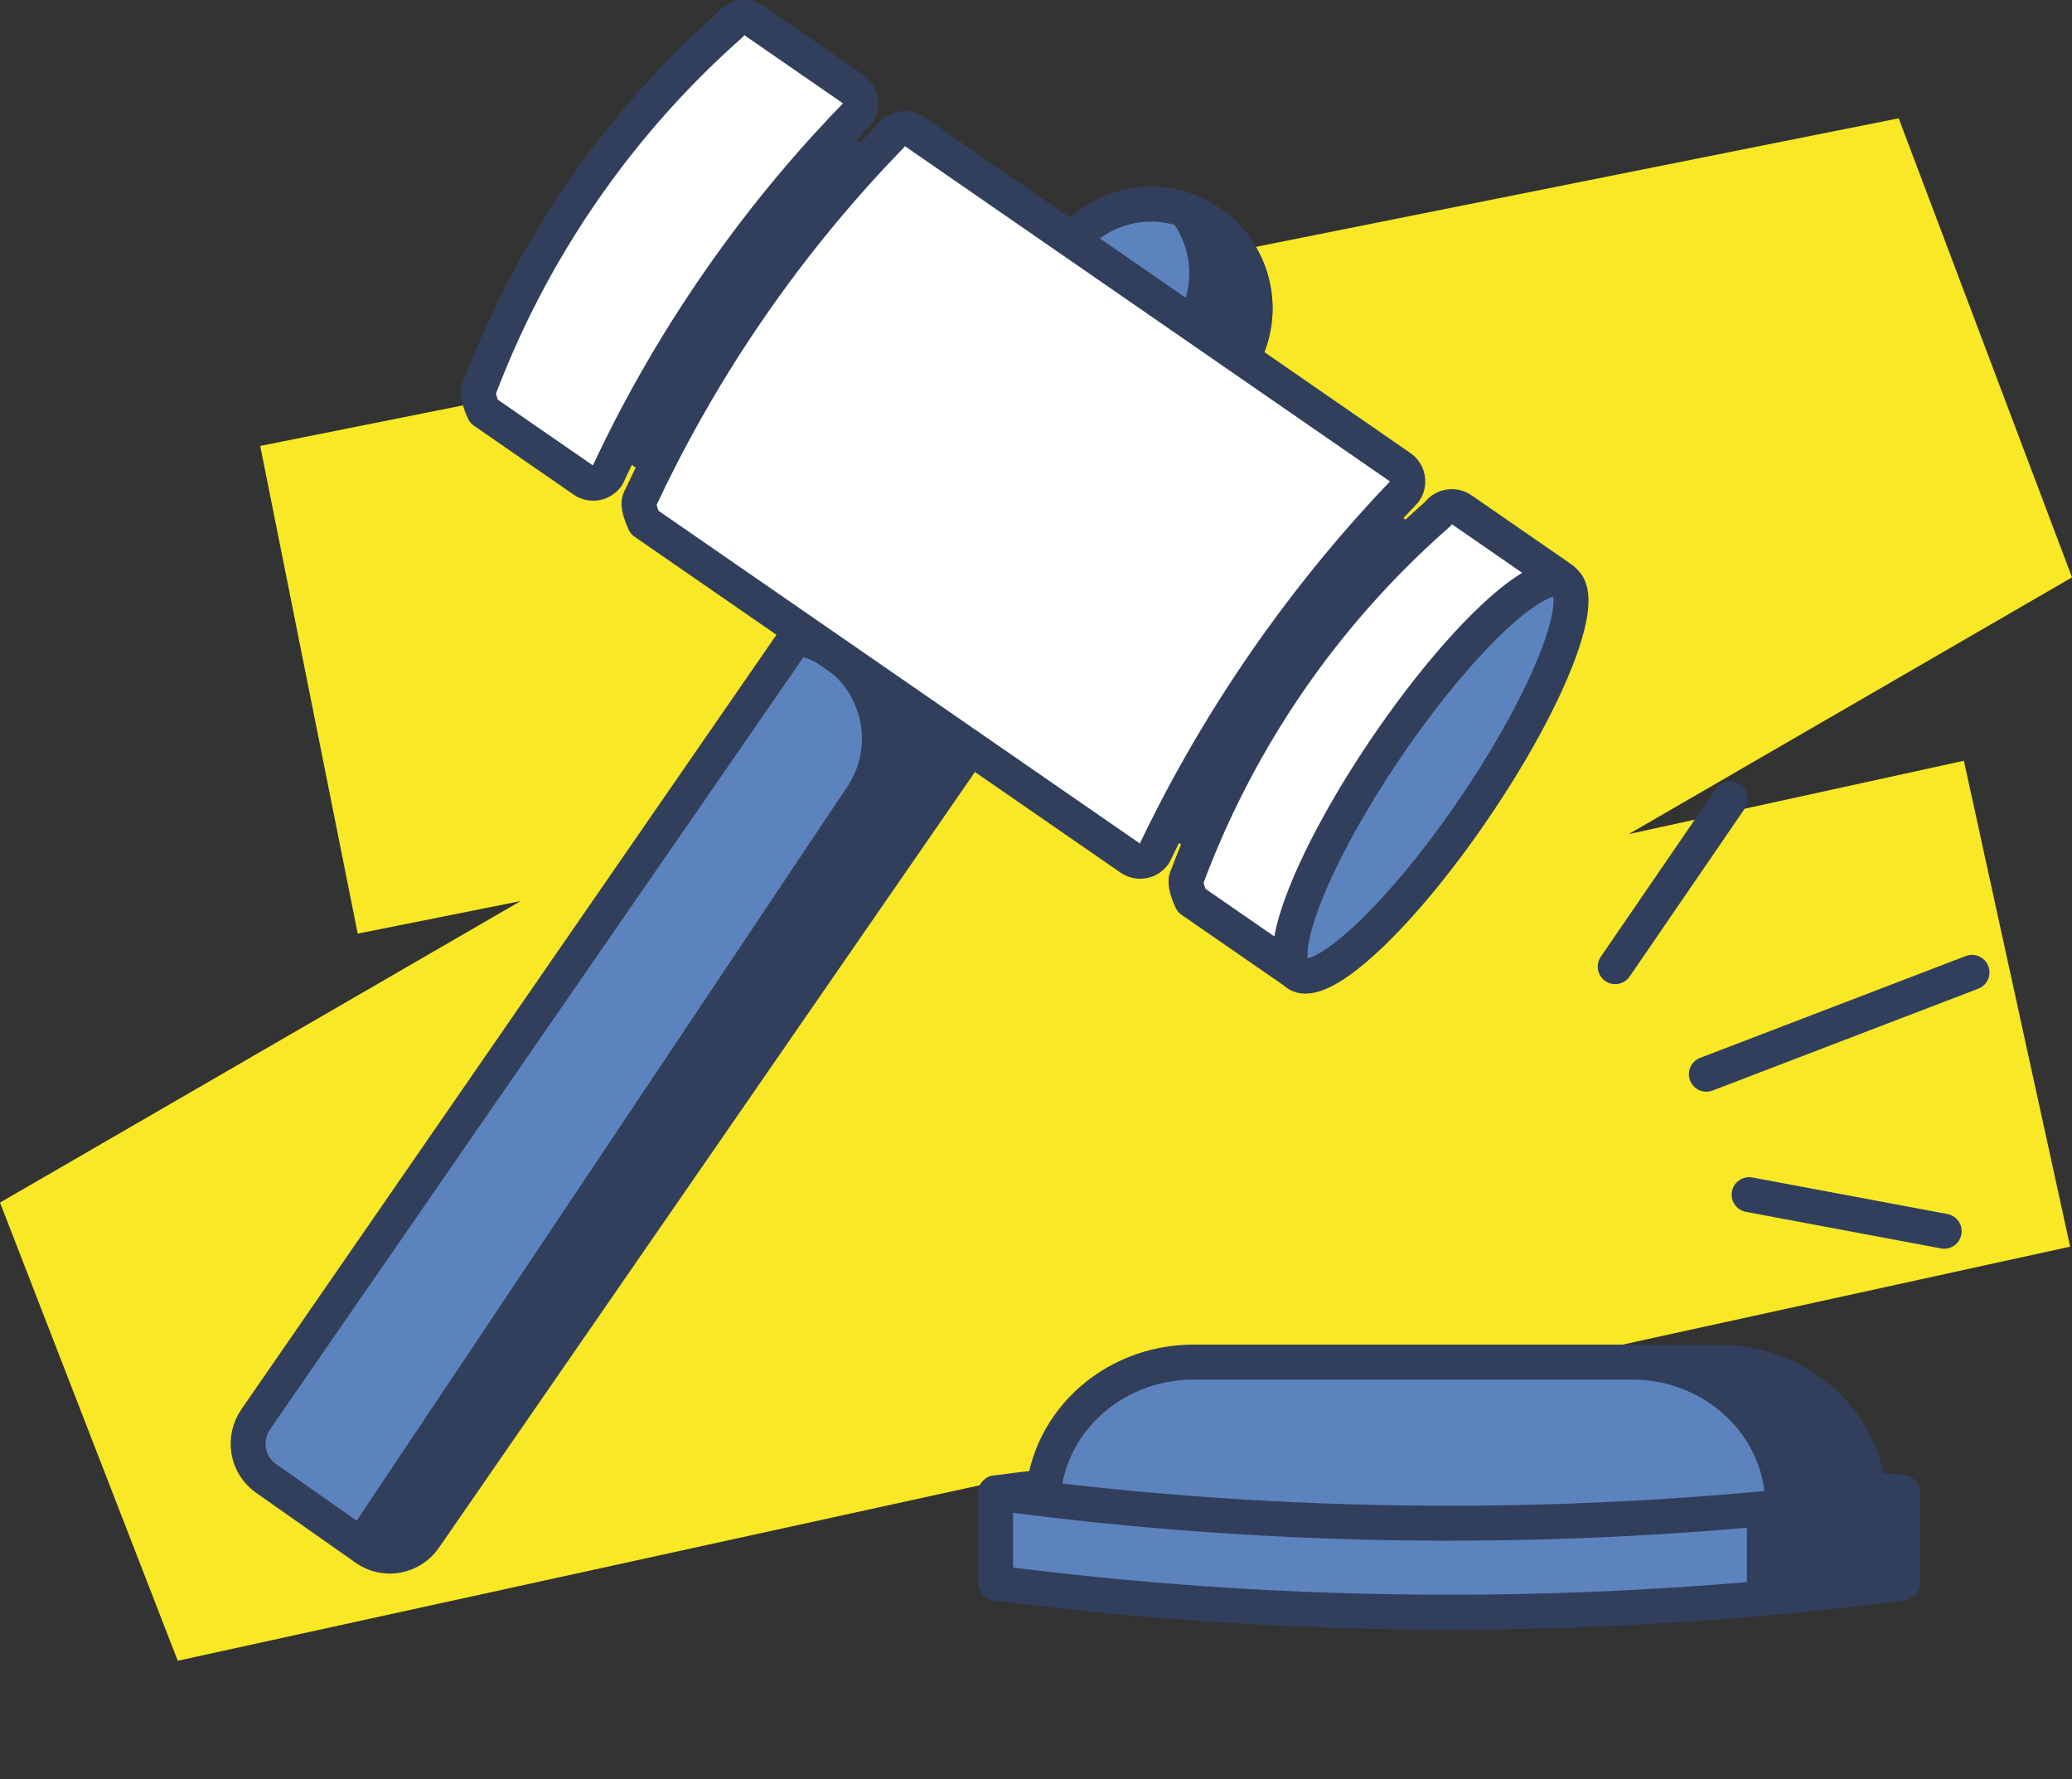
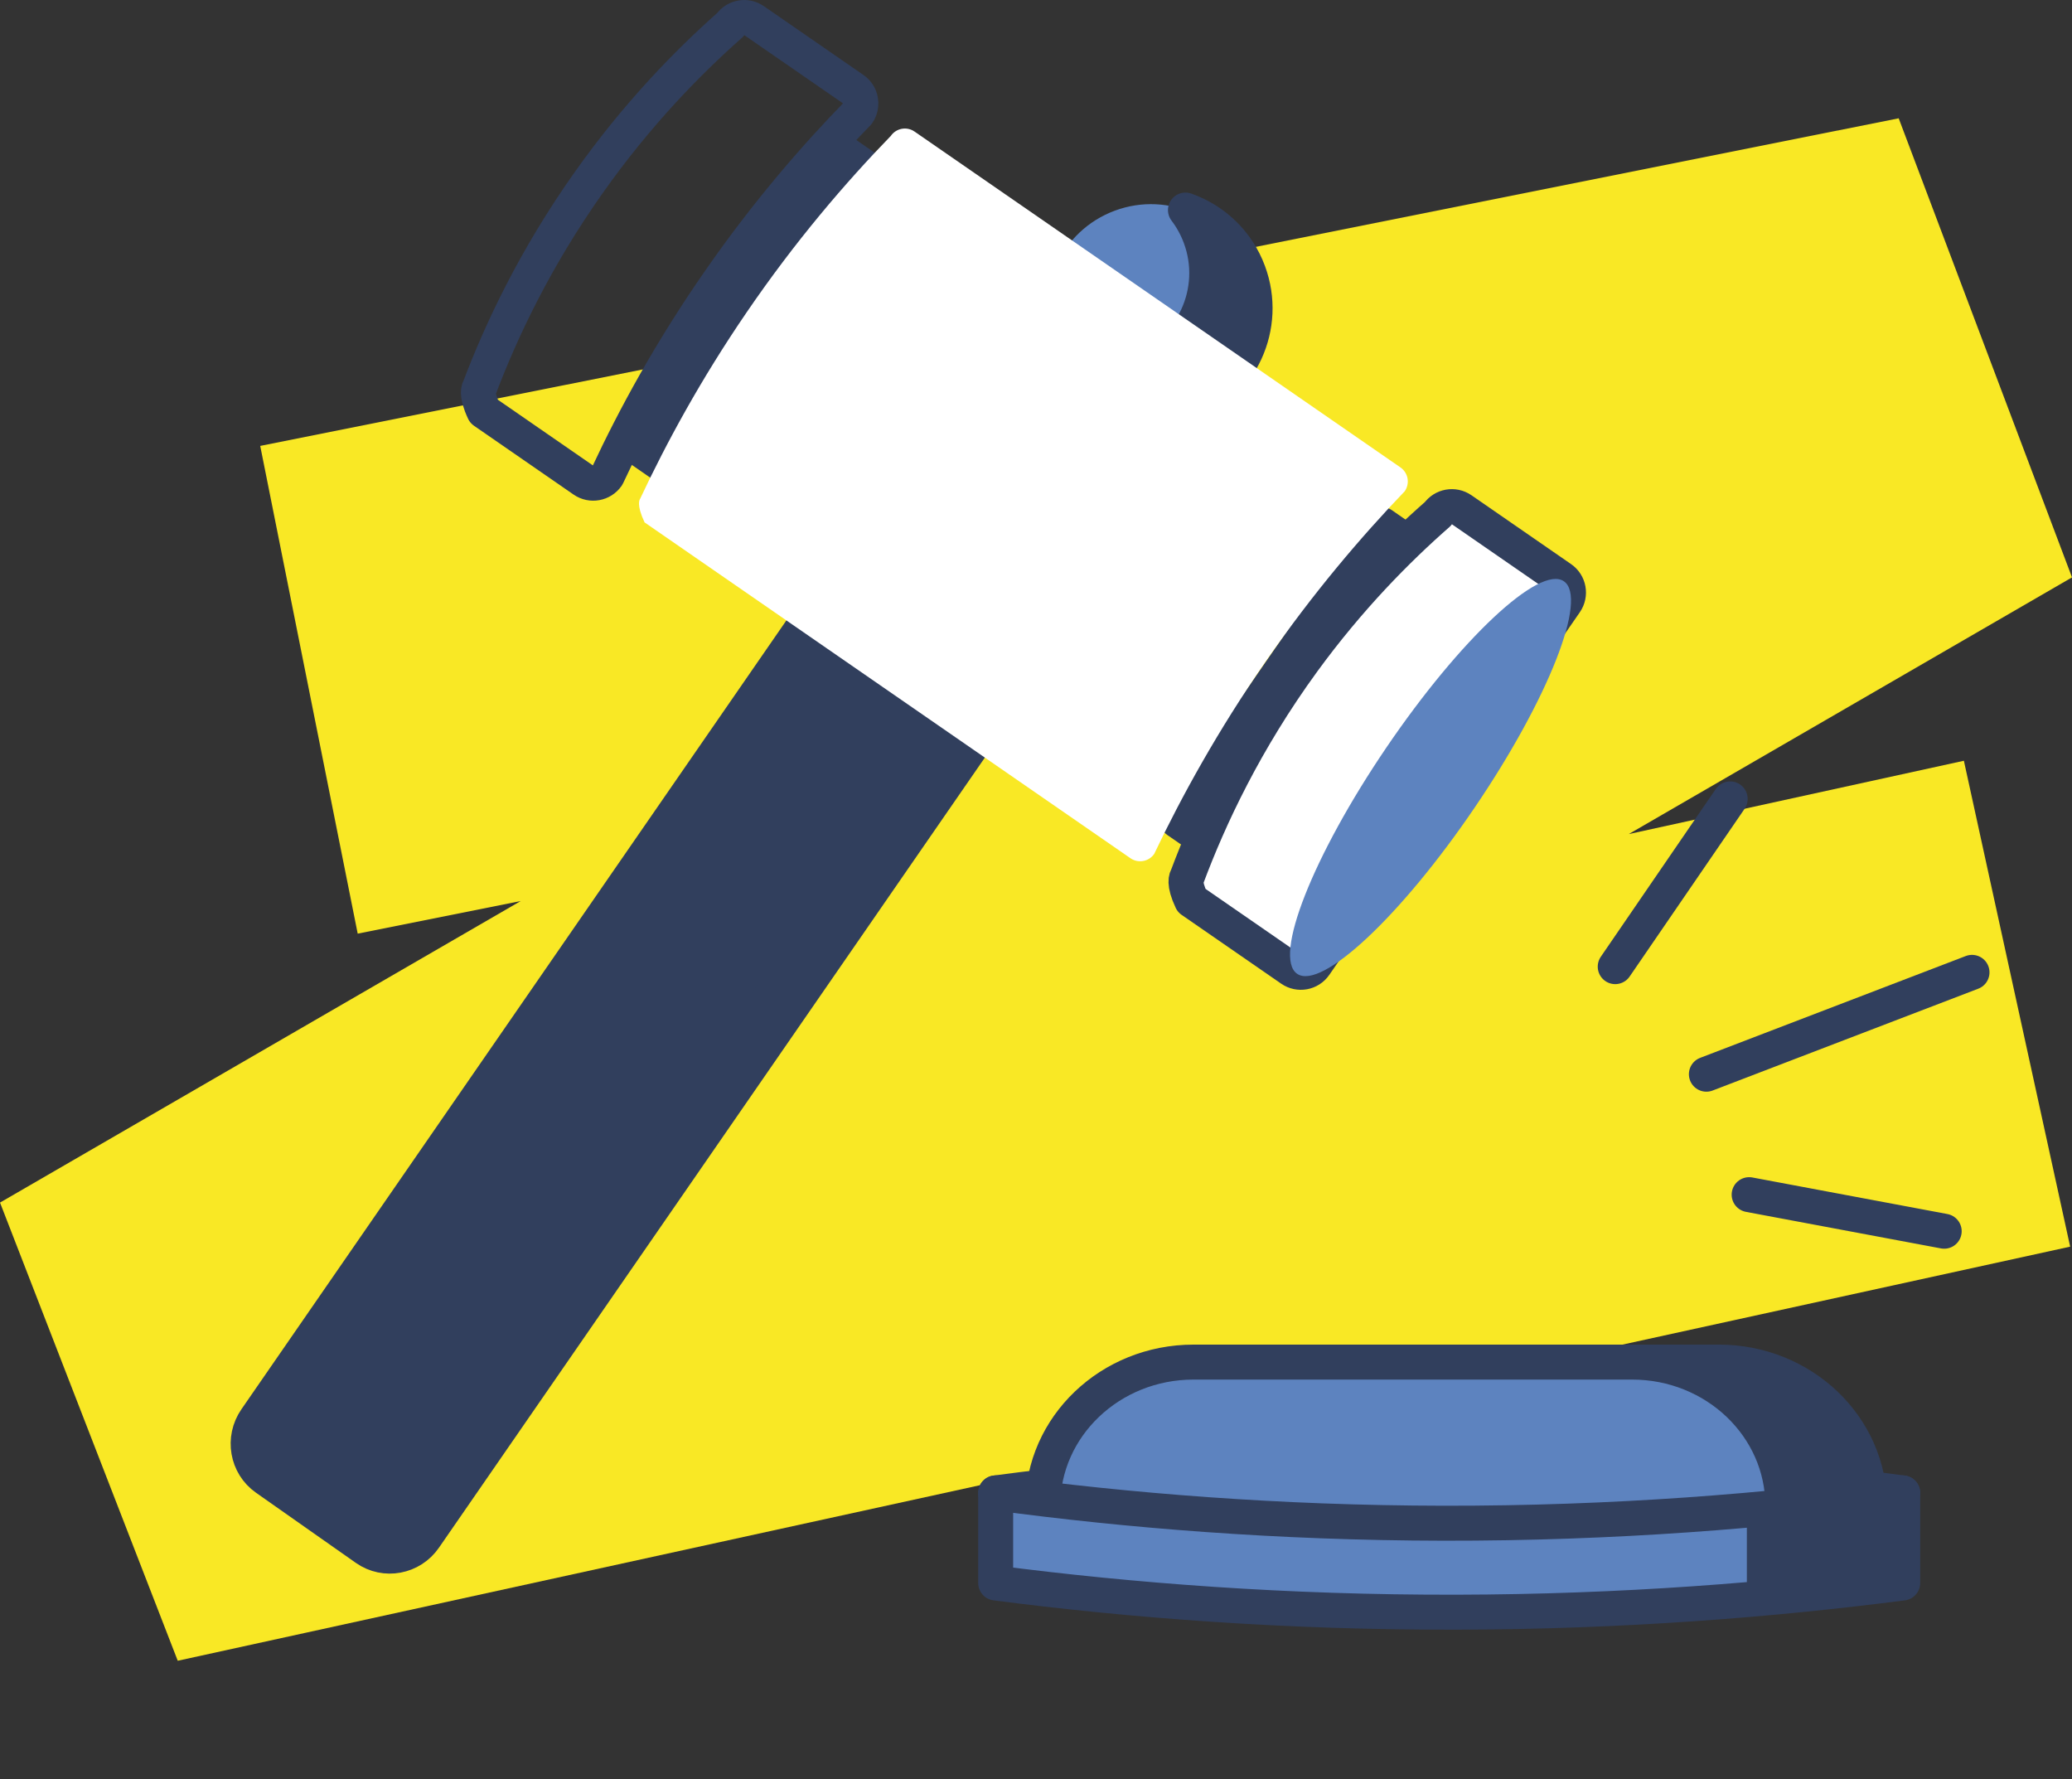
<svg xmlns="http://www.w3.org/2000/svg" id="Ebene_1" version="1.1" viewBox="0 0 66.667 57.229">
  <rect x="0" y="0" width="66.667" height="57.229" fill="#333333" stroke="none" />
  <defs>
    <style>
      .st0, .st1, .st2 {
        fill: none;
      }

      .st1 {
        stroke: #f9e825;
        stroke-width: 16px;
      }

      .st3 {
        fill: #313f5d;
      }

      .st2 {
        stroke: #313f5d;
        stroke-linecap: round;
        stroke-linejoin: round;
        stroke-width: 1.125px;
      }

      .st4 {
        clip-path: url(#clippath-1);
      }

      .st5 {
        clip-path: url(#clippath-3);
      }

      .st6 {
        clip-path: url(#clippath-4);
      }

      .st7 {
        clip-path: url(#clippath-2);
      }

      .st8 {
        clip-path: url(#clippath-5);
      }

      .st9 {
        fill: #fff;
      }

      .st10 {
        fill: #5d83bf;
      }

      .st11 {
        clip-path: url(#clippath);
      }
    </style>
    <clipPath id="clippath">
      <rect class="st0" width="66.667" height="57.229" />
    </clipPath>
    <clipPath id="clippath-1">
      <rect class="st0" x="2.655" y=".001" width="61.358" height="57.228" />
    </clipPath>
    <clipPath id="clippath-2">
      <path class="st0" d="M8.23,45.653c-.43.623-.283,1.475.331,1.905l3.216,2.258c.61.431,1.456.273,1.887-.351l17.553-25.398-5.452-3.789-17.535,25.375Z" />
    </clipPath>
    <clipPath id="clippath-3">
      <rect class="st0" x="2.655" y=".001" width="61.358" height="57.228" />
    </clipPath>
    <clipPath id="clippath-4">
      <path class="st0" d="M46.438,48.999c-5.346-.01-10.183-.408-14.401-.975v2.898c4.356.563,9.345.952,14.85.94,5.297-.012,10.108-.395,14.333-.94v-2.898c-4.315.579-9.281.984-14.782.975" />
    </clipPath>
    <clipPath id="clippath-5">
      <rect class="st0" x="2.655" y=".001" width="61.358" height="57.228" />
    </clipPath>
  </defs>
  <g class="st11">
    <polyline class="st1" points="9.941 22.189 62.659 11.65 4.009 45.608 64.898 32.287" />
  </g>
  <g class="st4">
    <path class="st10" d="M35.869,6.777c-1.734.644-2.618,2.57-1.974,4.304.642,1.734,2.57,2.619,4.303,1.975,1.734-.644,2.618-2.571,1.974-4.305-.643-1.732-2.569-2.617-4.303-1.974" />
-     <path class="st2" d="M35.869,6.777c-1.734.644-2.618,2.57-1.974,4.304.642,1.734,2.57,2.619,4.303,1.975,1.734-.644,2.618-2.571,1.974-4.305-.643-1.732-2.569-2.617-4.303-1.974Z" />
    <line class="st2" x1="54.903" y1="34.555" x2="63.45" y2="31.279" />
    <line class="st2" x1="51.97" y1="31.095" x2="55.669" y2="25.699" />
    <line class="st2" x1="56.279" y1="38.43" x2="62.555" y2="39.606" />
    <path class="st3" d="M32.036,48.024c4.383-.585,9.429-.99,15.015-.969,5.244.021,10.001.412,14.169.969h-29.184Z" />
    <path class="st2" d="M32.036,48.024c4.383-.585,9.429-.99,15.015-.969,5.244.021,10.001.412,14.169.969h-29.184Z" />
    <rect class="st3" x="18.311" y="9.196" width="11.579" height="1.288" transform="translate(2.297 24.062) rotate(-55.324)" />
    <rect class="st2" x="18.311" y="9.196" width="11.579" height="1.288" transform="translate(2.297 24.062) rotate(-55.324)" />
    <rect class="st3" x="35.91" y="21.357" width="11.579" height="1.288" transform="translate(-.118 43.777) rotate(-55.324)" />
    <rect class="st2" x="35.91" y="21.357" width="11.579" height="1.288" transform="translate(-.118 43.777) rotate(-55.324)" />
    <path class="st3" d="M40.173,8.752c-.36-.972-1.124-1.676-2.031-1.995.195.257.357.546.475.864.644,1.733-.241,3.66-1.975,4.303-.762.284-1.561.27-2.273.02.869,1.143,2.414,1.638,3.83,1.111,1.732-.642,2.617-2.569,1.974-4.303" />
    <path class="st2" d="M40.173,8.752c-.36-.972-1.124-1.676-2.031-1.995.195.257.357.546.475.864.644,1.733-.241,3.66-1.975,4.303-.762.284-1.561.27-2.273.02.869,1.143,2.414,1.638,3.83,1.111,1.732-.642,2.617-2.569,1.974-4.303Z" />
    <path class="st3" d="M31.215,24.066l-17.553,25.399c-.429.623-1.275.78-1.887.351l-3.216-2.259c-.612-.429-.759-1.282-.328-1.905l17.534-25.375,5.45,3.789Z" />
  </g>
  <g class="st7">
-     <path class="st10" d="M4.691,54.094h0c-1.521-1.017-1.932-3.091-.917-4.612l18.435-27.573c1.016-1.521,3.092-1.934,4.613-.917,1.519,1.017,1.932,3.092.917,4.613l-18.435,27.573c-1.018,1.521-3.092,1.933-4.613.916" />
    <path class="st2" d="M4.691,54.094h0c-1.521-1.017-1.932-3.091-.917-4.612l18.435-27.573c1.016-1.521,3.092-1.934,4.613-.917,1.519,1.017,1.932,3.092.917,4.613l-18.435,27.573c-1.018,1.521-3.092,1.933-4.613.916Z" />
  </g>
  <g class="st5">
    <path class="st2" d="M31.215,24.066l-17.553,25.399c-.429.623-1.275.78-1.887.351l-3.216-2.259c-.612-.429-.759-1.282-.328-1.905l17.534-25.375,5.45,3.789Z" />
    <path class="st9" d="M38.338,28.966l3.204,2.214c.249.173.592.111.765-.139l8.062-11.667c.173-.251.11-.593-.139-.765l-3.204-2.214c-.25-.173-.592-.111-.765.139-1.311,1.149-2.85,2.705-4.331,4.734-1.875,2.573-3.022,5.037-3.732,6.933-.021.03-.129.192.14.765" />
    <path class="st2" d="M38.338,28.966l3.204,2.214c.249.173.592.111.765-.139l8.062-11.667c.173-.251.11-.593-.139-.765l-3.204-2.214c-.25-.173-.592-.111-.765.139-1.311,1.149-2.85,2.705-4.331,4.734-1.875,2.573-3.022,5.037-3.732,6.933-.021.03-.129.192.14.765Z" />
-     <path class="st9" d="M15.57,13.232l3.204,2.214c.249.173.593.11.765-.139.876-1.88,2.061-4.059,3.662-6.35,1.495-2.144,3.022-3.905,4.4-5.317.022-.03.13-.193.089-.411-.025-.14-.103-.269-.228-.354l-3.204-2.214c-.25-.173-.592-.111-.765.139-1.359,1.203-2.988,2.865-4.543,5.063-1.739,2.454-2.829,4.786-3.519,6.604-.021.03-.129.192.139.765" />
    <path class="st2" d="M15.57,13.232l3.204,2.214c.249.173.593.11.765-.139.876-1.88,2.061-4.059,3.662-6.35,1.495-2.144,3.022-3.905,4.4-5.317.022-.03.13-.193.089-.411-.025-.14-.103-.269-.228-.354l-3.204-2.214c-.25-.173-.592-.111-.765.139-1.359,1.203-2.988,2.865-4.543,5.063-1.739,2.454-2.829,4.786-3.519,6.604-.021.03-.129.192.139.765Z" />
    <path class="st9" d="M20.739,16.804l15.633,10.803c.25.173.592.111.765-.139.882-1.85,2.049-3.971,3.594-6.2,1.519-2.193,3.067-4.006,4.468-5.467.021-.03.129-.192.089-.411-.026-.14-.104-.268-.228-.354l-15.633-10.803c-.25-.173-.592-.111-.765.139-1.449,1.493-3.066,3.373-4.641,5.679-1.471,2.151-2.581,4.197-3.422,5.988-.021.03-.129.192.14.765" />
-     <path class="st2" d="M20.739,16.804l15.633,10.803c.25.173.592.111.765-.139.882-1.85,2.049-3.971,3.594-6.2,1.519-2.193,3.067-4.006,4.468-5.467.021-.03.129-.192.089-.411-.026-.14-.104-.268-.228-.354l-15.633-10.803c-.25-.173-.592-.111-.765.139-1.449,1.493-3.066,3.373-4.641,5.679-1.471,2.151-2.581,4.197-3.422,5.988-.021.03-.129.192.14.765Z" />
    <path class="st3" d="M41.193,43.816h14.112c2.679,0,4.85,2.072,4.85,4.626v.678h-23.812v-.678c0-2.554,2.171-4.626,4.85-4.626" />
    <path class="st2" d="M41.193,43.816h14.112c2.679,0,4.85,2.072,4.85,4.626v.678h-23.812v-.678c0-2.554,2.171-4.626,4.85-4.626Z" />
    <path class="st10" d="M38.401,43.816h14.112c2.679,0,4.85,2.072,4.85,4.626v.678h-23.812v-.678c0-2.554,2.171-4.626,4.85-4.626" />
    <path class="st2" d="M38.401,43.816h14.112c2.679,0,4.85,2.072,4.85,4.626v.678h-23.812v-.678c0-2.554,2.171-4.626,4.85-4.626Z" />
    <path class="st10" d="M61.22,50.922c-4.225.546-9.036.927-14.333.939-5.506.013-10.494-.375-14.851-.939v-2.898c4.22.567,9.056.966,14.401.975,5.501.009,10.468-.396,14.783-.975v2.898Z" />
  </g>
  <g class="st6">
    <rect class="st3" x="56.768" y="47.014" width="4.321" height="9.652" />
    <rect class="st2" x="56.768" y="47.014" width="4.321" height="9.652" />
  </g>
  <g class="st8">
-     <path class="st2" d="M61.22,50.922c-4.225.546-9.036.927-14.333.939-5.506.013-10.494-.375-14.851-.939v-2.898c4.22.567,9.056.966,14.401.975,5.501.009,10.468-.396,14.783-.975v2.898Z" />
+     <path class="st2" d="M61.22,50.922c-4.225.546-9.036.927-14.333.939-5.506.013-10.494-.375-14.851-.939v-2.898c4.22.567,9.056.966,14.401.975,5.501.009,10.468-.396,14.783-.975v2.898" />
    <path class="st10" d="M44.607,24.047c-2.37,3.488-3.654,6.747-2.87,7.279.785.535,3.343-1.861,5.711-5.348,2.37-3.488,3.655-6.747,2.869-7.28-.784-.534-3.34,1.862-5.71,5.349" />
-     <path class="st2" d="M44.607,24.047c-2.37,3.488-3.654,6.747-2.87,7.279.785.535,3.343-1.861,5.711-5.348,2.37-3.488,3.655-6.747,2.869-7.28-.784-.534-3.34,1.862-5.71,5.349Z" />
  </g>
</svg>